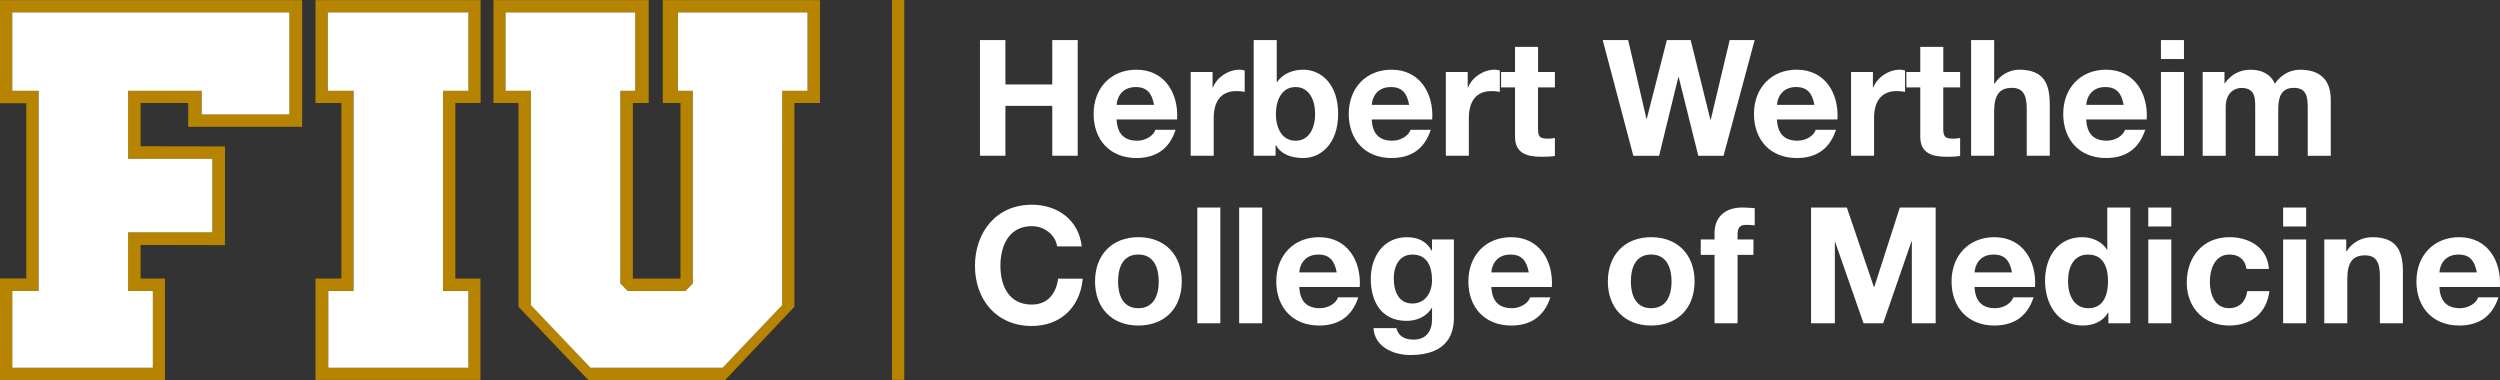
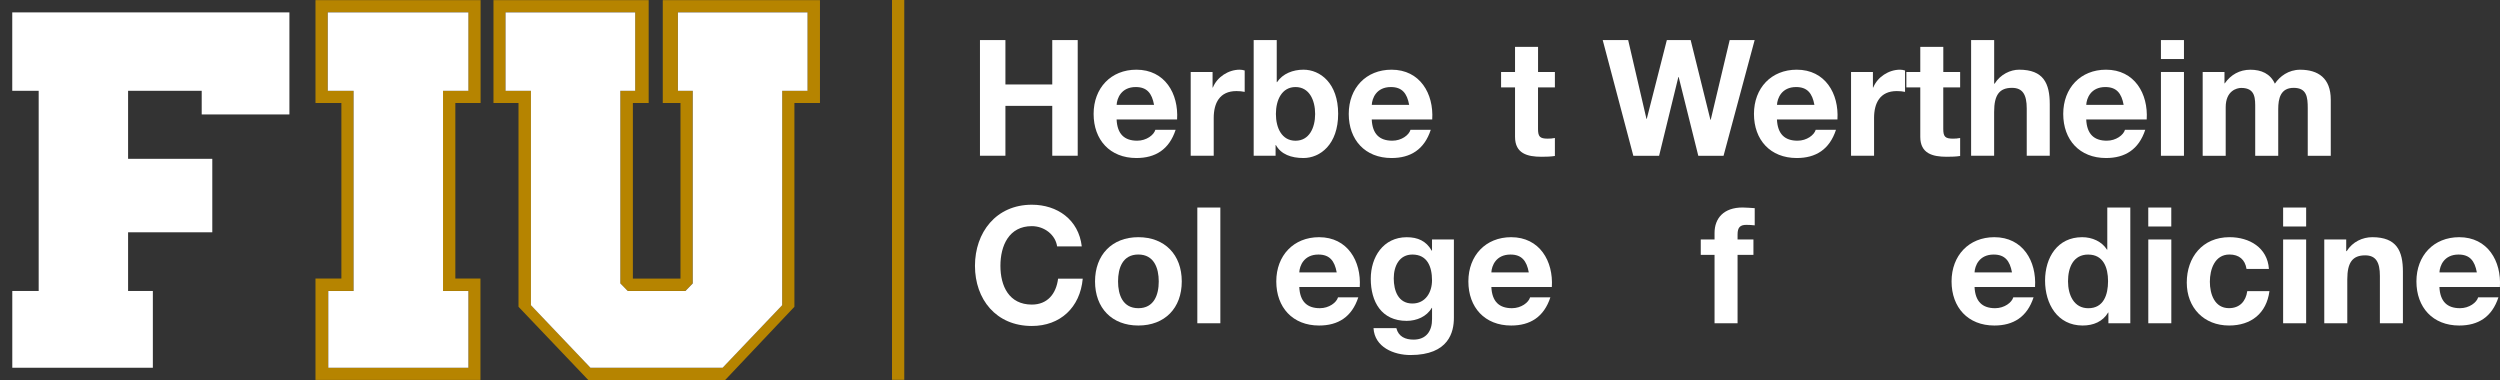
<svg xmlns="http://www.w3.org/2000/svg" id="Layer_1" version="1.1" viewBox="0 0 720 109.45">
  <rect x="0" y="0" width="720" height="109.45" fill="#333333" stroke="none" />
  <defs>
    <style>
      .st0 {
        fill: #b68400;
      }

      .st1 {
        fill: #fff;
      }
    </style>
  </defs>
  <polygon class="st0" points="256.9 109.39 256.9 0 260.43 0 260.43 109.39 256.9 109.39 256.9 109.39" />
  <g>
-     <path class="st0" d="M87.02,36.51V.03H0v29.71h7.57v50.44L0,80.2v29.25h47.51v-29.23h-7.02v-9.67l24.3.05v-28.43l-24.3-.05v-12.46h13.71v6.85s32.82,0,32.82,0ZM36.89,26.12v19.61h24.26v21.14h-24.26v16.91h7.13v22.1H3.54v-22.1h7.6V26.12H3.53V3.55h79.82v29.39h-25.28v-6.82s-21.19,0-21.19,0Z" />
    <polygon class="st1" points="11.14 83.8 3.54 83.8 3.54 105.91 44.02 105.91 44.02 83.8 36.89 83.8 36.89 66.9 61.14 66.9 61.14 45.74 36.89 45.74 36.89 26.15 58.09 26.15 58.09 32.96 83.35 32.96 83.35 3.57 3.53 3.57 3.53 26.15 11.14 26.15 11.14 83.8" />
    <g>
      <path class="st0" d="M138.41,29.66V.03h-47.55v29.63h7.46v50.55h-7.46v29.21h47.51v-29.21h-7.23V29.66s7.27,0,7.27,0ZM134.89,83.79v22.09h-40.35v-22.09h7.3V26.12h-7.46V3.55h40.49v22.57h-7.3v57.67h7.31Z" />
      <polygon class="st1" points="134.89 26.15 134.89 3.57 94.4 3.57 94.4 26.15 101.84 26.15 101.84 26.13 101.84 26.15 101.84 83.81 94.55 83.81 94.55 105.91 134.89 105.91 134.89 83.81 127.59 83.81 127.59 26.15 134.89 26.15" />
    </g>
    <g>
      <path class="st0" d="M190.88.03v29.64h5.1v50.57h-13.71V29.67h4.55V.03h-44.7v29.63h7.21v58.69l20.09,21.09h39.43l19.94-21.09V29.66h7.36V.03h-45.27ZM232.56,26.12h-7.29v61.76l-17.16,18h-38.07l-17.13-18V26.12h-7.31V3.55h37.33v22.57h-4.28v55.49h0l2.12,2.18h16.62l2.11-2.18h0V26.12h-4.28V3.55h37.32v22.57h.02Z" />
      <polygon class="st1" points="195.24 26.15 199.52 26.15 199.52 81.63 199.51 81.63 197.4 83.81 197.39 83.8 180.78 83.8 178.66 81.62 178.65 81.63 178.65 26.15 182.93 26.15 182.93 3.57 145.6 3.57 145.6 26.15 152.91 26.15 152.91 87.9 170.05 105.91 208.11 105.91 225.26 87.9 225.27 26.15 232.56 26.15 232.56 3.57 195.24 3.57 195.24 26.15" />
    </g>
  </g>
  <g>
    <path class="st1" d="M282.23,11.53h7.33v12.79h13.49v-12.79h7.33v33.33h-7.33v-14.38h-13.49v14.38h-7.33s0-33.33,0-33.33Z" />
    <path class="st1" d="M321.58,34.4c.19,4.2,2.24,6.12,5.93,6.12,2.66,0,4.8-1.63,5.23-3.13h5.84c-1.87,5.69-5.84,8.12-11.3,8.12-7.61,0-12.32-5.23-12.32-12.7s4.99-12.74,12.32-12.74c8.22,0,12.19,6.91,11.72,14.34h-17.42ZM332.37,30.21c-.61-3.36-2.06-5.14-5.27-5.14-4.2,0-5.42,3.27-5.51,5.14,0,0,10.79,0,10.79,0Z" />
    <path class="st1" d="M342.91,20.73h6.31v4.48h.09c1.21-3.04,4.48-5.14,7.71-5.14.47,0,1.02.09,1.45.23v6.16c-.61-.15-1.59-.23-2.38-.23-4.86,0-6.54,3.5-6.54,7.75v10.88h-6.63v-24.13h-.01Z" />
    <path class="st1" d="M361.07,11.53h6.63v12.13h.09c1.63-2.47,4.62-3.59,7.61-3.59,4.8,0,9.99,3.87,9.99,12.7s-5.18,12.74-9.99,12.74c-3.55,0-6.48-1.08-7.94-3.74h-.09v3.08h-6.31V11.52h0ZM373.11,25.07c-3.92,0-5.65,3.69-5.65,7.75s1.72,7.71,5.65,7.71,5.65-3.69,5.65-7.71-1.72-7.75-5.65-7.75Z" />
    <path class="st1" d="M395.06,34.4c.19,4.2,2.24,6.12,5.93,6.12,2.66,0,4.8-1.63,5.23-3.13h5.84c-1.87,5.69-5.84,8.12-11.3,8.12-7.61,0-12.32-5.23-12.32-12.7s4.99-12.74,12.32-12.74c8.22,0,12.19,6.91,11.72,14.34h-17.42ZM405.84,30.21c-.61-3.36-2.06-5.14-5.27-5.14-4.2,0-5.41,3.27-5.5,5.14h10.79-.01Z" />
-     <path class="st1" d="M416.39,20.73h6.31v4.48h.09c1.21-3.04,4.48-5.14,7.71-5.14.47,0,1.02.09,1.45.23v6.16c-.61-.15-1.59-.23-2.38-.23-4.86,0-6.54,3.5-6.54,7.75v10.88h-6.63v-24.13h-.01Z" />
    <path class="st1" d="M442.95,20.73h4.86v4.44h-4.86v11.96c0,2.24.56,2.8,2.8,2.8.7,0,1.36-.05,2.06-.19v5.18c-1.12.19-2.57.23-3.87.23-4.06,0-7.61-.93-7.61-5.74v-14.24h-4.02v-4.44h4.02v-7.24h6.63v7.24h0Z" />
    <path class="st1" d="M496.4,44.87h-7.29l-5.65-22.69h-.09l-5.55,22.69h-7.42l-8.82-33.33h7.33l5.27,22.69h.09l5.78-22.69h6.86l5.69,22.96h.09l5.46-22.96h7.19l-8.96,33.33h.01Z" />
    <path class="st1" d="M511.76,34.4c.19,4.2,2.24,6.12,5.93,6.12,2.66,0,4.8-1.63,5.23-3.13h5.84c-1.87,5.69-5.84,8.12-11.3,8.12-7.61,0-12.32-5.23-12.32-12.7s4.99-12.74,12.32-12.74c8.22,0,12.19,6.91,11.72,14.34h-17.42,0ZM522.55,30.21c-.61-3.36-2.06-5.14-5.27-5.14-4.2,0-5.42,3.27-5.51,5.14,0,0,10.79,0,10.79,0Z" />
    <path class="st1" d="M533.09,20.73h6.31v4.48h.09c1.21-3.04,4.48-5.14,7.71-5.14.47,0,1.02.09,1.45.23v6.16c-.61-.15-1.59-.23-2.38-.23-4.86,0-6.54,3.5-6.54,7.75v10.88h-6.63v-24.13h-.01Z" />
    <path class="st1" d="M559.66,20.73h4.86v4.44h-4.86v11.96c0,2.24.56,2.8,2.8,2.8.7,0,1.36-.05,2.06-.19v5.18c-1.12.19-2.57.23-3.87.23-4.06,0-7.61-.93-7.61-5.74v-14.24h-4.01v-4.44h4.01v-7.24h6.63v7.24h0Z" />
    <path class="st1" d="M567.69,11.53h6.63v12.56h.14c1.68-2.7,4.57-4.02,7.05-4.02,7.05,0,8.82,3.97,8.82,9.94v14.85h-6.63v-13.63c0-3.97-1.17-5.93-4.25-5.93-3.59,0-5.14,2-5.14,6.91v12.65h-6.63V11.54h.01Z" />
    <path class="st1" d="M600.83,34.4c.19,4.2,2.24,6.12,5.93,6.12,2.66,0,4.8-1.63,5.23-3.13h5.84c-1.87,5.69-5.84,8.12-11.3,8.12-7.61,0-12.32-5.23-12.32-12.7s4.99-12.74,12.32-12.74c8.22,0,12.19,6.91,11.72,14.34h-17.42ZM611.61,30.21c-.61-3.36-2.06-5.14-5.27-5.14-4.2,0-5.42,3.27-5.5,5.14h10.79-.01Z" />
    <path class="st1" d="M628.98,17h-6.63v-5.46h6.63v5.46ZM622.35,20.73h6.63v24.13h-6.63v-24.13Z" />
    <path class="st1" d="M634.4,20.73h6.25v3.27h.09c1.72-2.47,4.25-3.92,7.37-3.92s5.74,1.12,7.05,4.02c1.4-2.1,3.93-4.02,7.28-4.02,5.14,0,8.82,2.38,8.82,8.63v16.15h-6.63v-13.68c0-3.23-.28-5.88-4.06-5.88s-4.44,3.08-4.44,6.12v13.45h-6.63v-13.53c0-2.8.19-6.02-4.02-6.02-1.31,0-4.48.84-4.48,5.55v14h-6.63v-24.13l.02-.02Z" />
    <path class="st1" d="M304.45,70.97c-.47-3.32-3.64-5.84-7.28-5.84-6.58,0-9.05,5.6-9.05,11.43s2.47,11.16,9.05,11.16c4.48,0,7.01-3.08,7.56-7.47h7.1c-.75,8.31-6.48,13.63-14.66,13.63-10.32,0-16.38-7.71-16.38-17.32s6.07-17.6,16.38-17.6c7.33,0,13.49,4.29,14.38,12h-7.1,0Z" />
    <path class="st1" d="M327.84,68.31c7.61,0,12.51,5.04,12.51,12.74s-4.9,12.7-12.51,12.7-12.47-5.04-12.47-12.7,4.9-12.74,12.47-12.74ZM327.84,88.76c4.53,0,5.88-3.87,5.88-7.71s-1.36-7.75-5.88-7.75-5.84,3.87-5.84,7.75,1.36,7.71,5.84,7.71Z" />
    <path class="st1" d="M344.83,59.77h6.63v33.33h-6.63v-33.33Z" />
-     <path class="st1" d="M356.88,59.77h6.63v33.33h-6.63v-33.33Z" />
    <path class="st1" d="M374.19,82.64c.19,4.2,2.24,6.12,5.93,6.12,2.66,0,4.8-1.63,5.23-3.13h5.84c-1.87,5.69-5.84,8.12-11.3,8.12-7.61,0-12.32-5.23-12.32-12.7s4.99-12.74,12.32-12.74c8.22,0,12.19,6.91,11.72,14.34h-17.42ZM384.97,78.45c-.61-3.36-2.06-5.14-5.27-5.14-4.2,0-5.42,3.27-5.51,5.14h10.79Z" />
    <path class="st1" d="M418.72,91.56c0,3.97-1.4,10.69-12.51,10.69-4.76,0-10.32-2.24-10.64-7.75h6.58c.61,2.47,2.61,3.31,4.95,3.31,3.69,0,5.37-2.52,5.33-5.97v-3.17h-.09c-1.45,2.52-4.34,3.74-7.24,3.74-7.24,0-10.32-5.51-10.32-12.13,0-6.25,3.59-11.96,10.37-11.96,3.17,0,5.6,1.08,7.18,3.87h.09v-3.23h6.3v22.6h0ZM412.42,80.73c0-3.93-1.36-7.42-5.65-7.42-3.74,0-5.37,3.27-5.37,6.86s1.31,7.24,5.37,7.24c3.78,0,5.65-3.23,5.65-6.67Z" />
    <path class="st1" d="M429.51,82.64c.19,4.2,2.24,6.12,5.93,6.12,2.66,0,4.8-1.63,5.23-3.13h5.84c-1.87,5.69-5.84,8.12-11.3,8.12-7.61,0-12.32-5.23-12.32-12.7s4.99-12.74,12.32-12.74c8.22,0,12.19,6.91,11.72,14.34h-17.42ZM440.29,78.45c-.61-3.36-2.06-5.14-5.27-5.14-4.2,0-5.42,3.27-5.51,5.14h10.79Z" />
-     <path class="st1" d="M475.53,68.31c7.61,0,12.51,5.04,12.51,12.74s-4.9,12.7-12.51,12.7-12.47-5.04-12.47-12.7,4.91-12.74,12.47-12.74ZM475.53,88.76c4.53,0,5.88-3.87,5.88-7.71s-1.36-7.75-5.88-7.75-5.84,3.87-5.84,7.75,1.36,7.71,5.84,7.71Z" />
    <path class="st1" d="M493.79,73.4h-3.97v-4.44h3.97v-1.87c0-4.25,2.66-7.33,8.07-7.33,1.17,0,2.38.14,3.5.19v4.95c-.79-.09-1.59-.14-2.42-.14-1.78,0-2.52.74-2.52,2.76v1.45h4.57v4.44h-4.57v19.7h-6.63v-19.7h0Z" />
-     <path class="st1" d="M521.57,59.77h10.32l7.8,22.92h.09l7.37-22.92h10.32v33.33h-6.86v-23.62h-.09l-8.17,23.62h-5.65l-8.17-23.39h-.09v23.39h-6.86v-33.33h-.01Z" />
    <path class="st1" d="M568.67,82.64c.19,4.2,2.24,6.12,5.93,6.12,2.66,0,4.8-1.63,5.23-3.13h5.84c-1.87,5.69-5.84,8.12-11.3,8.12-7.61,0-12.32-5.23-12.32-12.7s4.99-12.74,12.32-12.74c8.22,0,12.19,6.91,11.72,14.34h-17.42ZM579.45,78.45c-.61-3.36-2.06-5.14-5.27-5.14-4.2,0-5.42,3.27-5.51,5.14h10.79Z" />
    <path class="st1" d="M607.23,90.01h-.09c-1.53,2.61-4.25,3.74-7.33,3.74-7.28,0-10.83-6.25-10.83-12.93s3.59-12.51,10.69-12.51c2.85,0,5.65,1.21,7.14,3.59h.09v-12.13h6.63v33.33h-6.31v-3.08h0ZM601.43,73.31c-4.34,0-5.84,3.74-5.84,7.71s1.72,7.75,5.84,7.75c4.39,0,5.69-3.83,5.69-7.8s-1.4-7.65-5.69-7.65Z" />
    <path class="st1" d="M625.33,65.23h-6.63v-5.46h6.63v5.46ZM618.71,68.97h6.63v24.13h-6.63v-24.13Z" />
    <path class="st1" d="M647,77.46c-.42-2.7-2.15-4.16-4.91-4.16-4.25,0-5.65,4.29-5.65,7.84s1.36,7.61,5.5,7.61c3.08,0,4.86-1.96,5.27-4.9h6.39c-.84,6.39-5.27,9.9-11.62,9.9-7.28,0-12.19-5.14-12.19-12.37s4.48-13.07,12.32-13.07c5.69,0,10.92,2.99,11.34,9.15h-6.48.02Z" />
    <path class="st1" d="M664.17,65.23h-6.63v-5.46h6.63v5.46ZM657.54,68.97h6.63v24.13h-6.63v-24.13Z" />
    <path class="st1" d="M669.41,68.97h6.3v3.36h.14c1.68-2.7,4.57-4.02,7.37-4.02,7.05,0,8.82,3.97,8.82,9.94v14.85h-6.63v-13.63c0-3.97-1.17-5.93-4.25-5.93-3.59,0-5.14,2-5.14,6.91v12.65h-6.63v-24.13h.02Z" />
    <path class="st1" d="M702.55,82.64c.19,4.2,2.24,6.12,5.93,6.12,2.66,0,4.8-1.63,5.23-3.13h5.84c-1.87,5.69-5.84,8.12-11.3,8.12-7.61,0-12.32-5.23-12.32-12.7s4.99-12.74,12.32-12.74c8.22,0,12.19,6.91,11.72,14.34h-17.42ZM713.33,78.45c-.61-3.36-2.06-5.14-5.27-5.14-4.2,0-5.41,3.27-5.5,5.14h10.79-.01Z" />
  </g>
</svg>